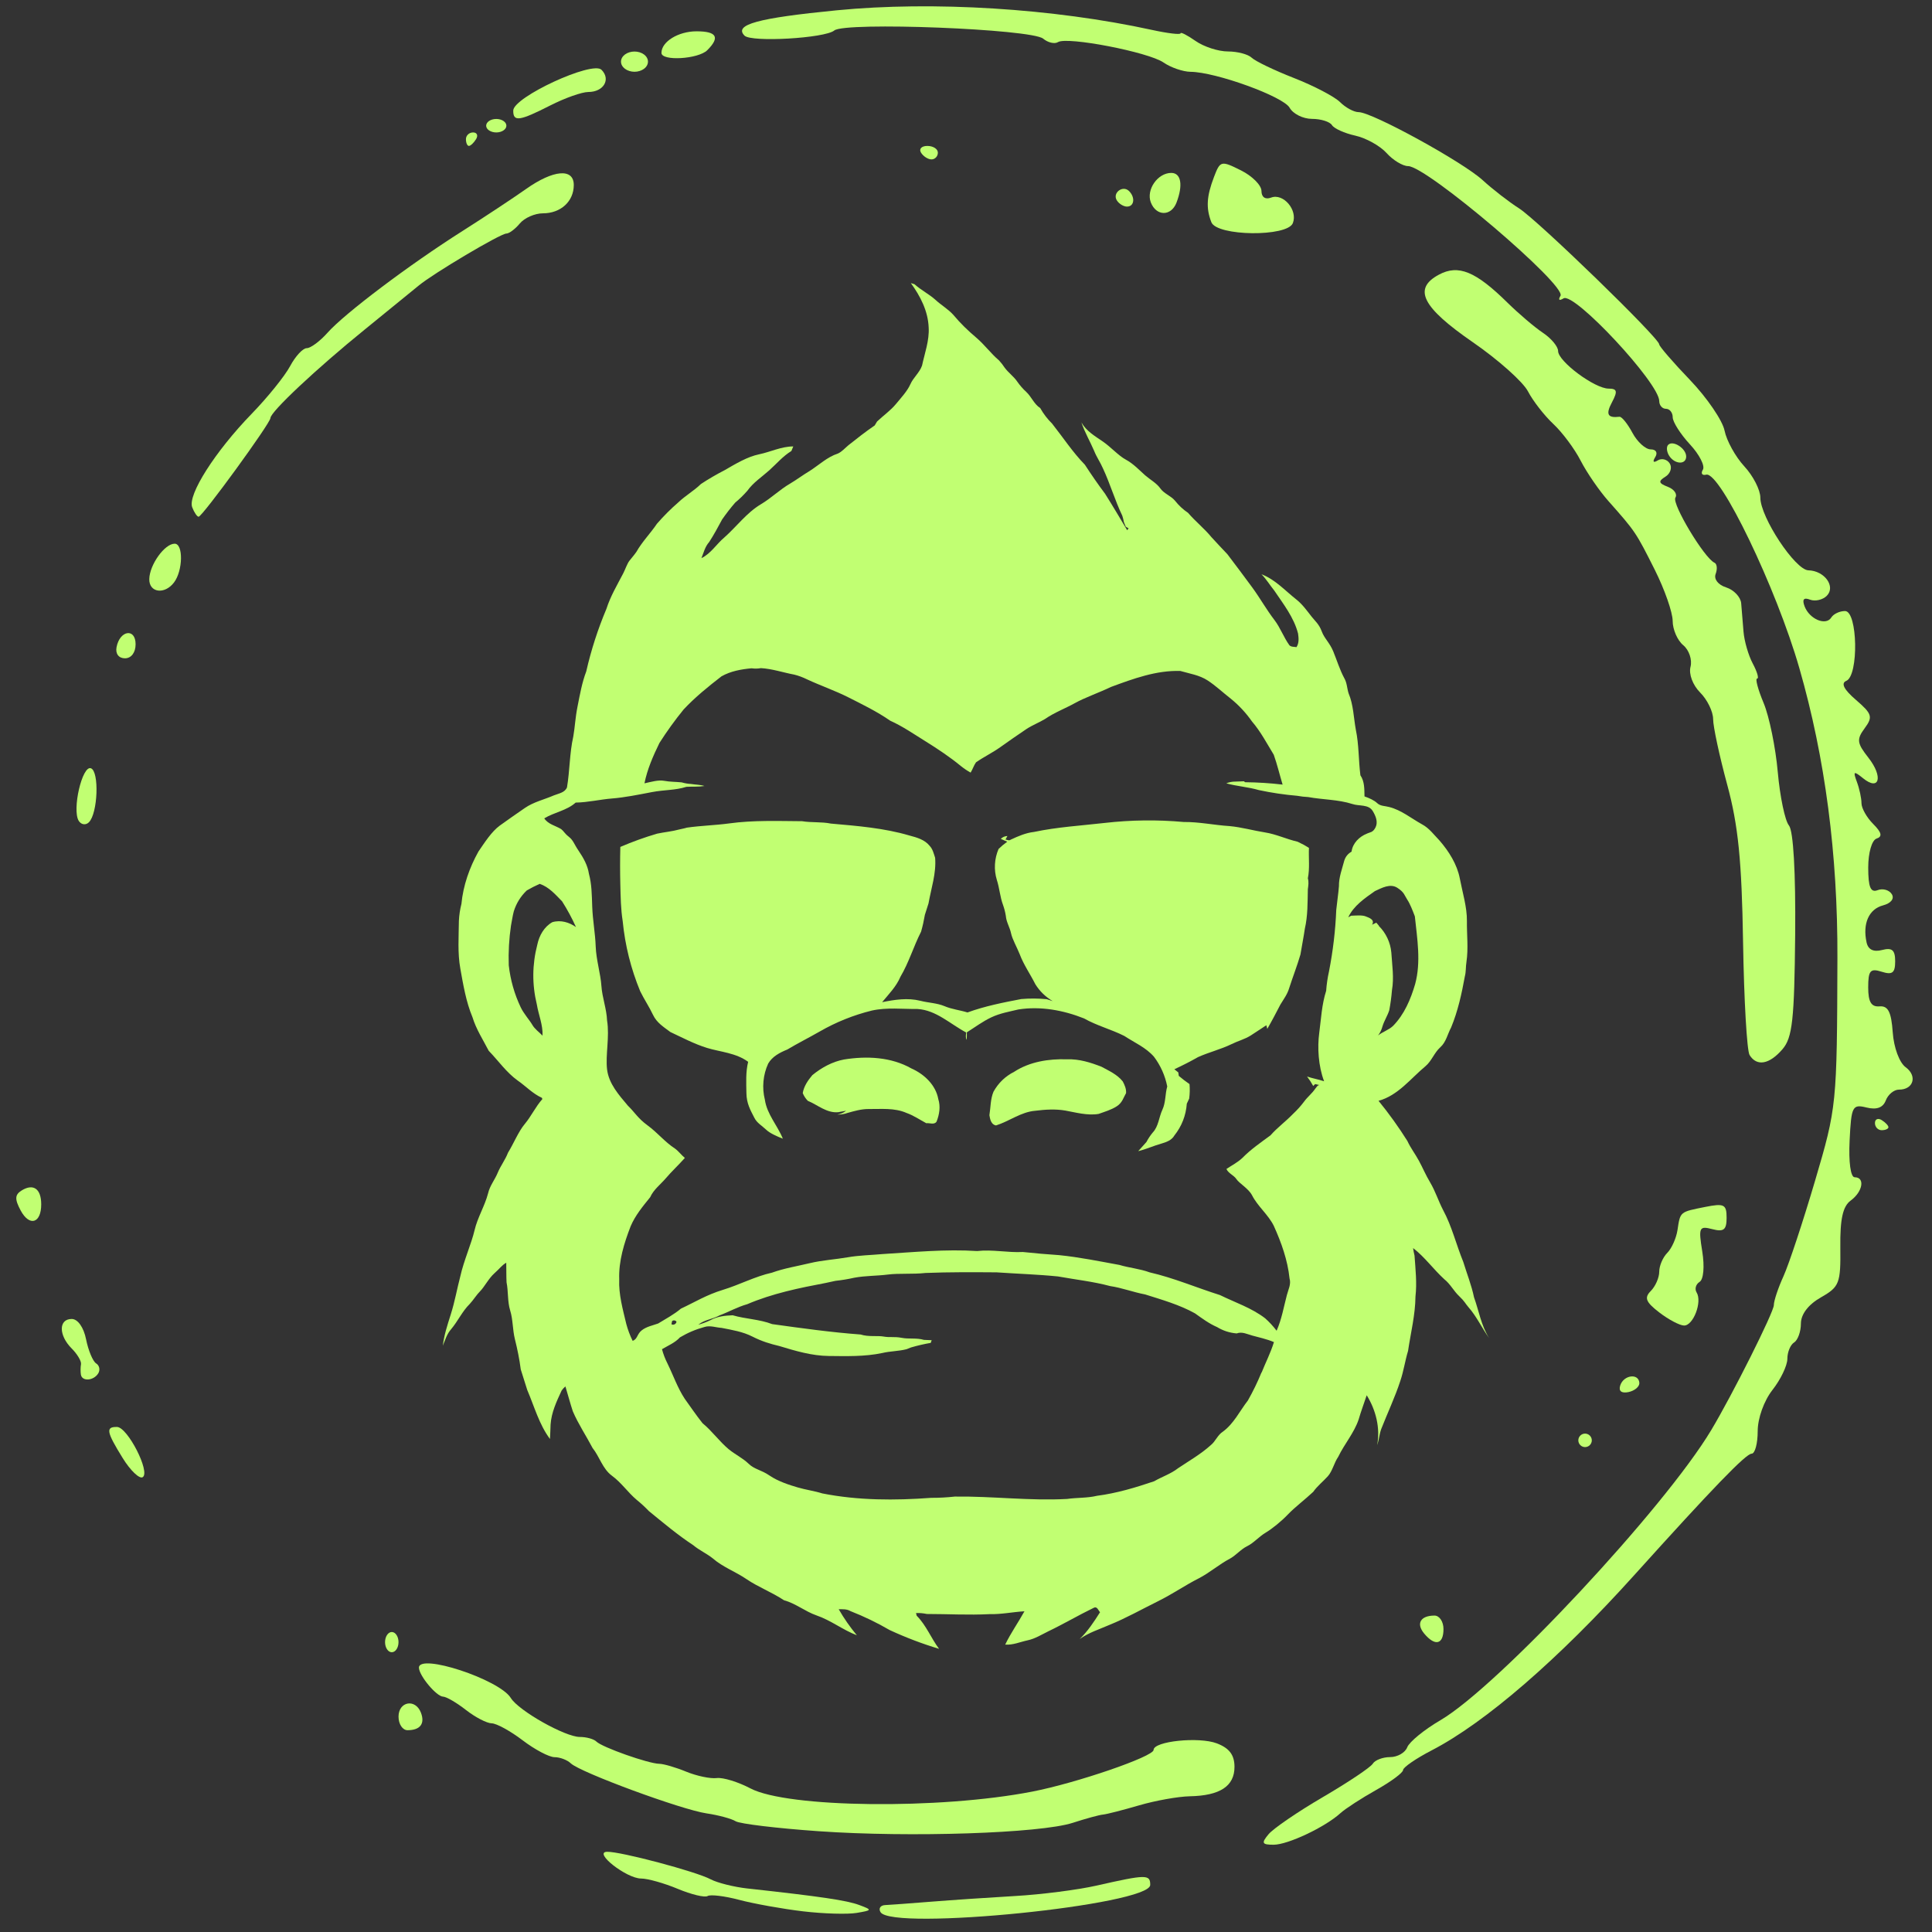
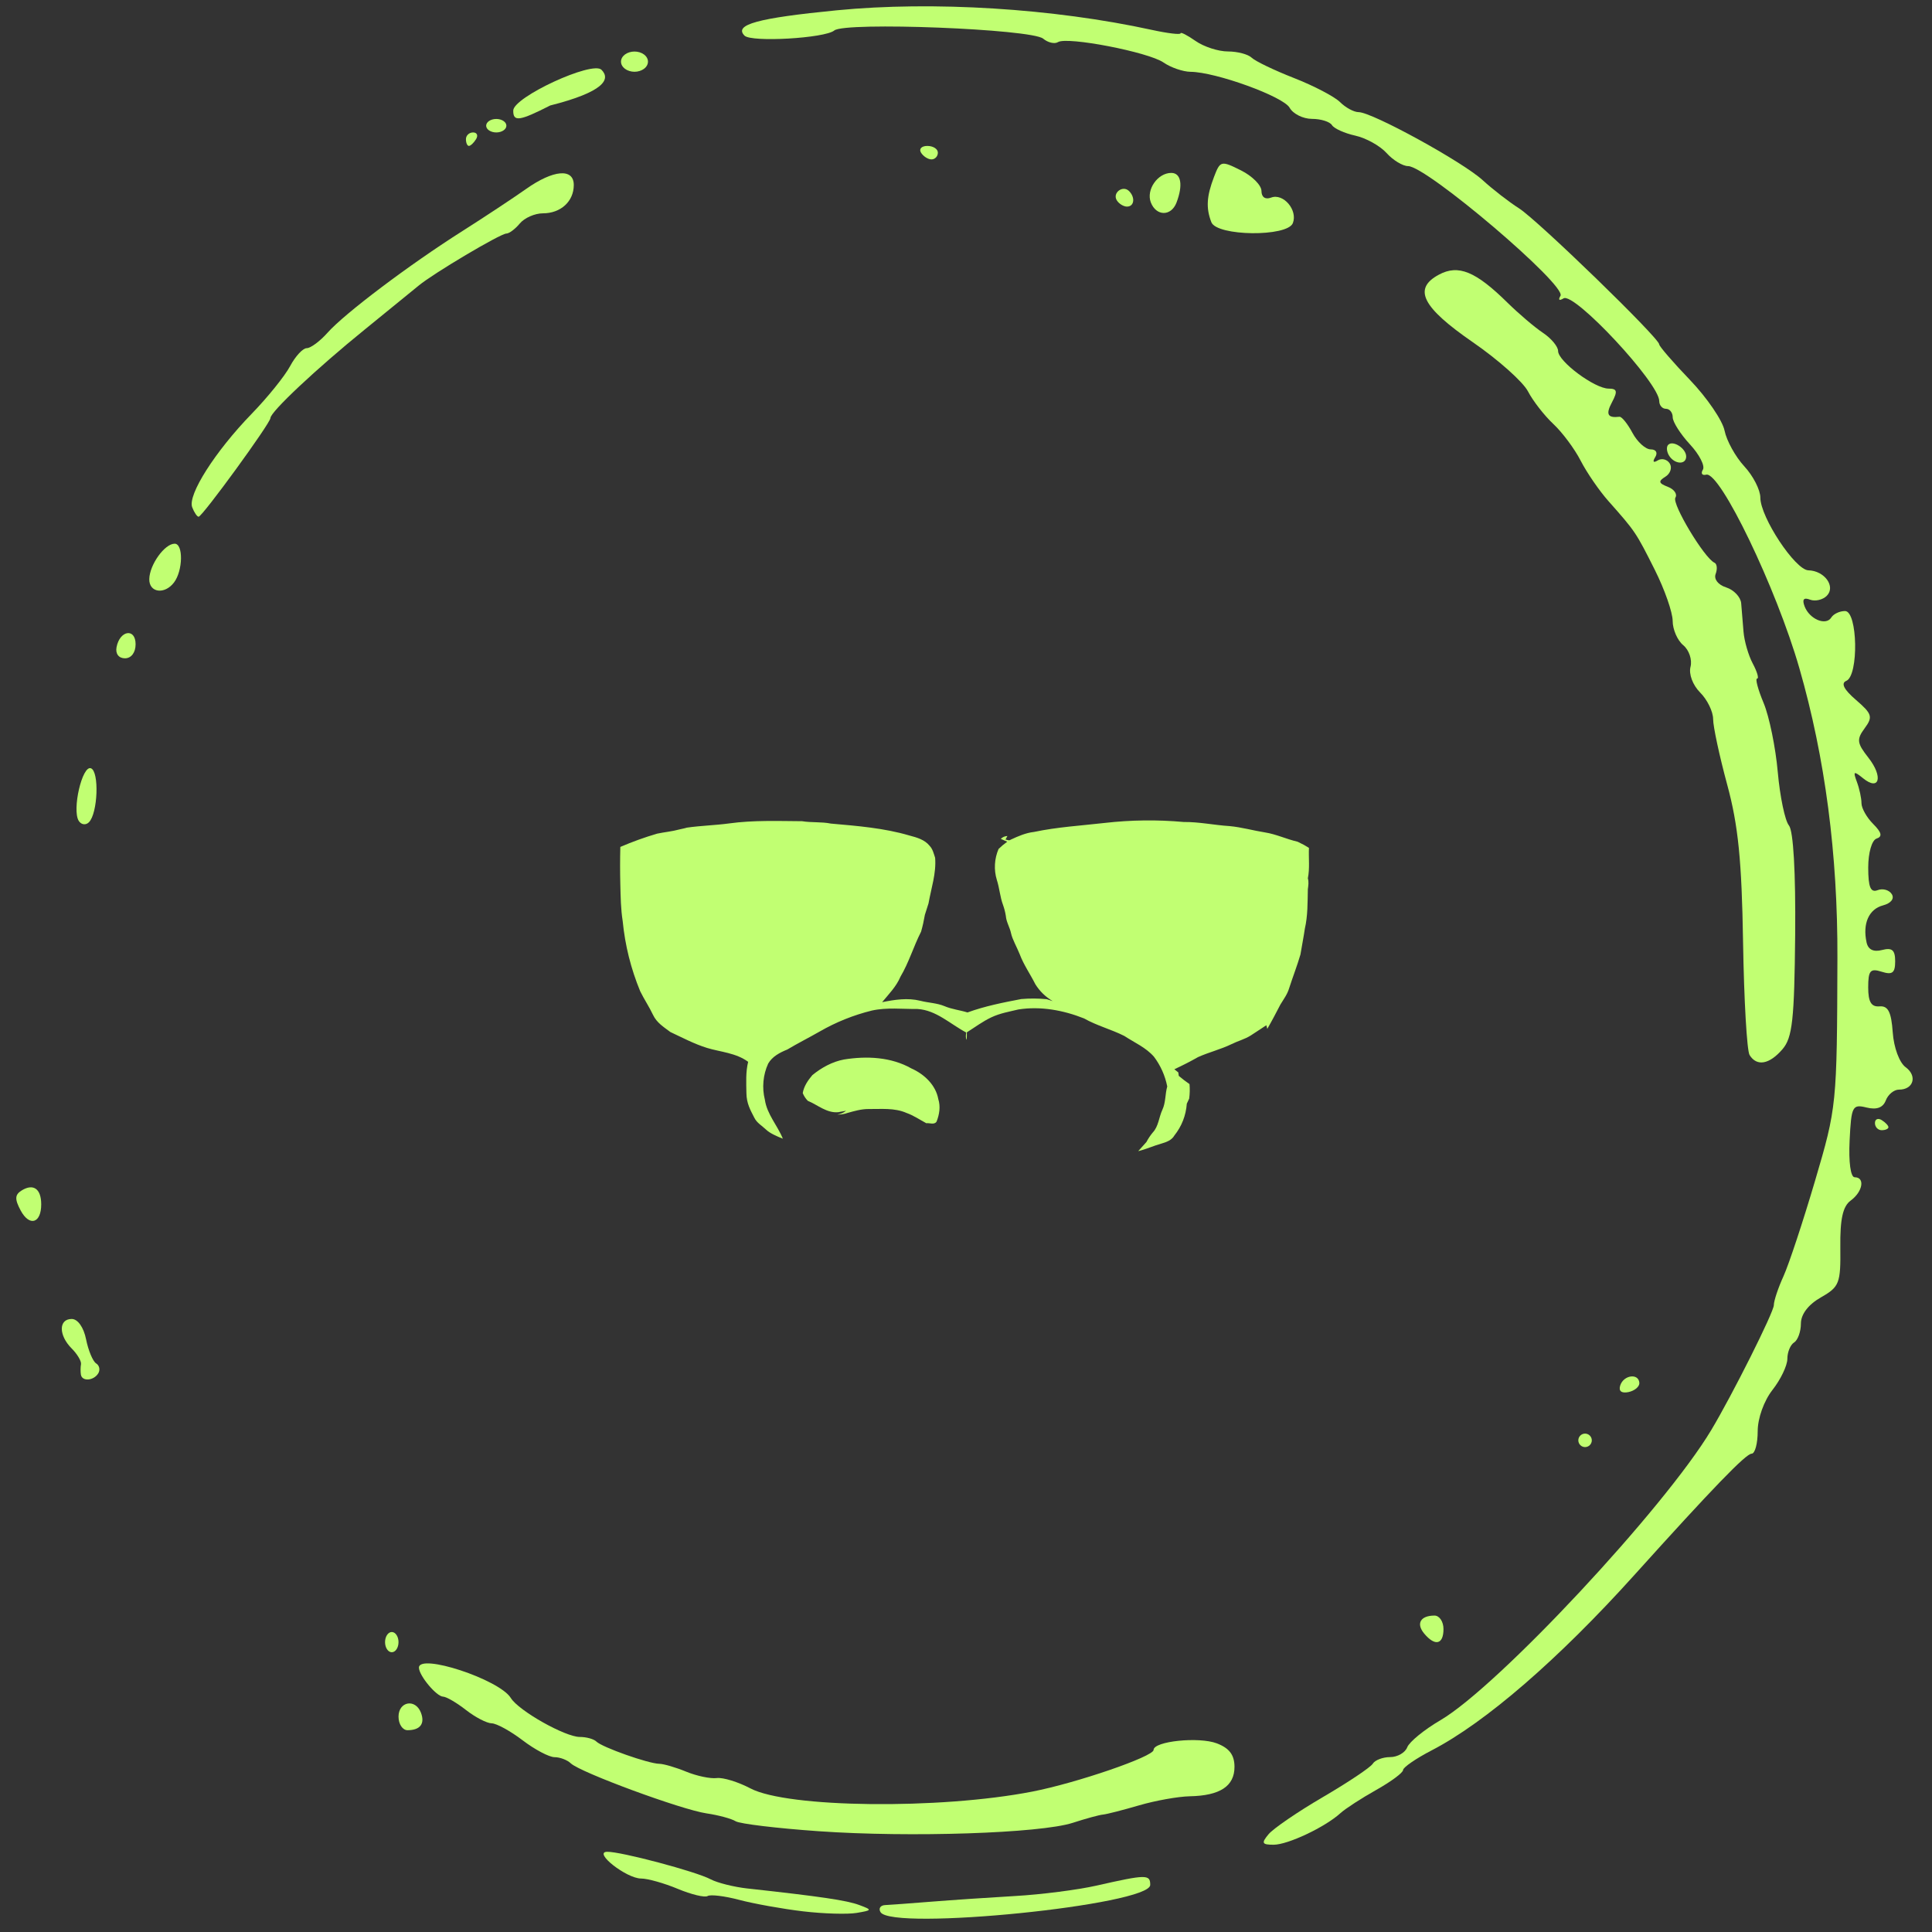
<svg xmlns="http://www.w3.org/2000/svg" width="500" zoomAndPan="magnify" viewBox="0 0 375 375" height="500" preserveAspectRatio="xMidYMid meet" version="1.0">
  <rect x="0" y="0" width="375" height="375" fill="#333333" stroke="none" />
  <defs>
    <clipPath id="67d7868e37">
      <path d="M 85.949 54.75 L 289.199 54.75 L 289.199 320.25 L 85.949 320.25 Z M 85.949 54.75 " clip-rule="nonzero" />
    </clipPath>
  </defs>
  <g clip-path="url(#67d7868e37)">
-     <path fill="#c1ff72" d="M 286.105 251.801 C 285.613 249.441 284.727 247.238 284.023 244.941 C 282.645 241.57 281.816 238.02 280.07 234.801 C 279.184 233.086 278.602 231.219 277.621 229.562 C 276.641 227.91 276.18 226.715 275.414 225.309 C 274.648 223.898 273.793 222.824 273.18 221.477 C 271.473 218.758 269.605 216.156 267.574 213.668 C 271.371 212.625 273.793 209.348 276.703 206.93 C 277.898 205.918 278.387 204.328 279.551 203.285 C 280.715 202.242 280.961 200.711 281.664 199.426 C 282.98 196.242 283.715 192.871 284.328 189.504 C 284.574 188.582 284.48 187.633 284.637 186.715 C 285.031 184.082 284.695 181.418 284.727 178.75 C 284.758 176.086 283.871 173.238 283.348 170.512 C 282.828 167.785 281.234 165.246 279.398 163.133 C 278.324 162.027 277.406 160.742 276.027 160.008 C 273.914 158.844 271.984 157.219 269.625 156.637 C 268.859 156.422 267.941 156.484 267.328 155.902 C 266.719 155.32 265.738 154.891 264.848 154.586 C 264.816 153.176 264.879 151.707 264.051 150.48 C 263.684 147.57 263.777 144.539 263.164 141.629 C 262.734 139.27 262.703 136.789 261.754 134.555 C 261.449 133.574 261.449 132.531 260.93 131.645 C 260.039 129.992 259.488 128.152 258.785 126.438 C 258.078 124.723 257.07 123.957 256.547 122.547 C 256.027 121.141 255.293 120.59 254.59 119.699 C 253.883 118.812 252.812 117.281 251.617 116.359 C 249.441 114.645 247.512 112.473 244.848 111.461 C 245.797 112.41 246.473 113.574 247.328 114.617 C 249.105 117.25 251.156 119.852 251.953 122.977 C 252.078 123.867 252.168 124.816 251.648 125.609 C 251.188 125.52 250.637 125.609 250.27 125.242 C 249.168 123.711 248.523 121.875 247.391 120.375 C 245.828 118.352 244.574 116.086 243.07 114.035 C 241.57 111.98 239.855 109.715 238.234 107.57 C 237.191 106.5 236.18 105.367 235.141 104.262 C 233.762 102.578 232.016 101.199 230.605 99.547 C 229.648 98.902 228.812 98.125 228.094 97.219 C 227.297 96.238 225.949 95.84 225.215 94.797 C 224.48 93.758 223.254 93.113 222.273 92.258 C 221.297 91.398 219.977 89.988 218.539 89.223 C 217.098 88.457 215.629 86.773 214.066 85.703 C 212.504 84.629 210.852 83.68 209.902 81.996 C 210.543 83.926 211.586 85.672 212.383 87.539 C 212.84 88.703 213.578 89.746 214.066 90.879 C 215.477 93.879 216.395 97.098 217.836 100.098 C 217.965 100.5 218.066 100.906 218.141 101.324 L 218.508 102.242 L 219.059 102.547 L 218.785 102.914 C 217.375 100.559 215.965 98.168 214.496 95.84 C 213.117 94.004 211.832 92.133 210.574 90.203 C 208.188 87.754 206.316 84.875 204.203 82.211 C 203.297 81.32 202.531 80.32 201.906 79.207 C 200.711 78.441 200.223 77.035 199.211 76.086 C 198.555 75.484 197.973 74.824 197.465 74.094 C 196.762 73.051 195.719 72.348 194.984 71.336 C 194.664 70.852 194.309 70.391 193.914 69.961 C 192.32 68.613 191.094 66.895 189.504 65.547 C 187.91 64.199 186.41 62.762 185.062 61.137 C 184.051 60.004 182.703 59.238 181.57 58.199 C 180.438 57.156 178.754 56.297 177.496 55.164 L 176.793 54.949 C 178.629 57.461 180.129 60.371 180.254 63.559 C 180.406 66.102 179.488 68.52 178.965 70.969 C 178.477 72.348 177.281 73.266 176.699 74.586 C 176.117 75.902 174.895 77.219 173.883 78.441 C 172.871 79.668 171.434 80.68 170.238 81.812 L 169.777 82.578 C 168.031 83.773 166.348 85.09 164.695 86.406 C 164.02 86.957 163.438 87.664 162.641 88.031 C 160.559 88.703 158.965 90.266 157.129 91.43 C 155.844 92.195 154.68 93.082 153.391 93.848 C 151.371 95.012 149.688 96.699 147.664 97.891 C 144.906 99.547 142.977 102.211 140.59 104.324 C 139.059 105.609 137.984 107.449 136.148 108.336 C 136.578 107.266 136.852 106.102 137.648 105.211 C 138.566 103.805 139.363 102.305 140.16 100.832 C 140.949 99.695 141.797 98.602 142.703 97.555 C 143.551 96.855 144.336 96.09 145.062 95.258 C 146.195 93.664 147.848 92.594 149.289 91.309 C 150.727 90.02 151.953 88.551 153.605 87.539 L 153.973 86.652 C 151.645 86.652 149.562 87.723 147.328 88.184 C 145.09 88.641 142.793 90.02 140.68 91.246 C 139.09 92.062 137.551 92.961 136.055 93.941 C 134.707 95.258 133.023 96.207 131.645 97.523 C 130.168 98.805 128.793 100.184 127.512 101.66 C 126.254 103.527 124.633 105.152 123.527 107.113 C 123.102 107.723 122.641 108.246 122.18 108.828 C 121.723 109.41 121.387 110.48 120.957 111.309 C 119.793 113.543 118.477 115.75 117.711 118.168 C 116.047 122.105 114.738 126.16 113.789 130.328 C 112.961 132.504 112.562 134.801 112.105 137.098 C 111.645 139.395 111.613 141.016 111.277 142.945 C 110.543 146.195 110.605 149.562 110.051 152.84 C 109.625 153.852 108.461 154.004 107.539 154.371 C 105.641 155.199 103.559 155.656 101.844 156.852 C 100.129 158.047 98.598 159.09 97.004 160.25 C 95.41 161.414 94.094 163.5 92.871 165.273 C 91.125 168.398 89.898 171.891 89.562 175.445 C 89.285 176.531 89.121 177.633 89.07 178.75 C 89.043 181.844 88.797 184.938 89.348 188 C 89.898 191.062 90.449 194.434 91.707 197.434 C 92.41 199.762 93.758 201.816 94.859 203.957 C 96.73 205.887 98.289 208.156 100.465 209.719 C 102.059 210.82 103.406 212.289 105.184 213.086 L 105.273 213.332 C 103.957 214.801 103.129 216.641 101.875 218.141 C 100.617 219.641 99.73 221.906 98.598 223.746 C 98.078 225.125 97.156 226.285 96.605 227.633 C 96.055 228.98 95.074 230.145 94.738 231.617 C 94.094 234.098 92.688 236.301 92.105 238.812 C 91.523 241.324 90.02 244.695 89.348 247.727 C 88.703 250.176 88.277 252.656 87.508 255.078 C 86.742 257.496 86.223 259.09 85.949 261.203 C 86.406 260.102 86.742 258.906 87.57 257.988 C 88.887 256.426 89.715 254.527 91.184 253.086 C 91.922 252.289 92.473 251.34 93.238 250.574 C 94.004 249.809 94.859 248.125 95.965 247.145 C 97.066 246.164 97.371 245.613 98.262 245.094 C 98.289 246.379 98.262 247.637 98.32 248.891 C 98.688 250.699 98.477 252.598 99.027 254.375 C 99.578 256.148 99.484 258.109 99.945 259.949 C 100.406 261.785 100.832 263.836 101.078 265.797 C 101.477 267.113 101.906 268.461 102.332 269.781 C 103.711 272.996 104.633 276.457 106.746 279.305 C 106.805 278.387 106.836 277.438 106.867 276.52 C 107.02 274.16 108.031 272.016 109.012 269.902 C 109.219 269.602 109.465 269.336 109.746 269.105 C 110.234 270.73 110.664 272.352 111.188 273.945 C 112.258 276.426 113.758 278.66 115.016 281.051 C 116.391 282.766 116.945 285.094 118.781 286.441 C 120.621 287.789 121.875 289.688 123.59 291.129 C 124.422 291.801 125.207 292.527 125.949 293.301 C 128.766 295.598 131.523 297.926 134.555 299.918 C 135.719 300.898 137.129 301.512 138.324 302.461 C 140.281 304.176 142.793 305.062 144.938 306.535 C 147.082 308.004 149.871 309.074 152.168 310.605 C 154.434 311.219 156.27 312.781 158.477 313.547 C 161.262 314.496 163.59 316.367 166.316 317.406 C 164.996 315.824 163.824 314.141 162.793 312.352 C 163.559 312.352 164.387 312.293 165.09 312.723 C 167.719 313.754 170.25 314.977 172.688 316.395 C 175.797 317.836 178.992 319.051 182.273 320.039 C 180.711 317.957 179.793 315.477 177.926 313.609 L 177.801 313.09 C 178.504 313.062 179.199 313.125 179.887 313.273 C 183.957 313.273 188.031 313.516 192.105 313.301 C 194.371 313.363 196.609 312.875 198.844 312.75 C 197.648 314.926 196.18 316.977 195.109 319.215 C 196.609 319.336 198.016 318.691 199.457 318.387 C 200.898 318.082 202.152 317.285 203.469 316.641 C 206.473 315.203 209.32 313.516 212.289 312.078 C 212.934 311.711 213.18 312.566 213.516 312.934 C 212.352 314.773 211.125 316.641 209.562 318.141 C 211.309 316.887 213.395 316.242 215.352 315.387 C 218.539 314.098 221.57 312.383 224.664 310.852 C 227.758 309.32 229.965 307.727 232.688 306.352 C 234.832 305.246 236.641 303.625 238.754 302.52 C 239.949 301.848 240.836 300.715 242.094 300.102 C 243.348 299.488 244.359 298.266 245.645 297.5 C 246.93 296.734 248.707 295.293 250.023 293.914 C 251.34 292.535 253.301 291.066 254.895 289.566 C 255.691 288.434 256.793 287.574 257.711 286.562 C 258.633 285.555 258.938 283.93 259.766 282.734 C 260.961 280.254 262.828 278.141 263.715 275.508 C 264.176 273.914 264.758 272.383 265.277 270.82 C 267.055 273.668 267.941 277.191 267.301 280.5 C 267.668 279.488 267.727 278.387 268.094 277.375 C 269.32 274.25 270.762 271.219 271.801 268.035 C 272.445 266.137 272.719 264.145 273.301 262.215 C 273.824 258.691 274.711 255.199 274.742 251.648 C 275.047 249.012 274.742 246.348 274.559 243.715 C 274.438 243.227 274.344 242.734 274.281 242.246 C 276.551 243.992 278.234 246.379 280.348 248.309 C 281.512 249.227 282.152 250.574 283.227 251.586 C 284.297 252.598 284.422 253.027 285.031 253.73 C 286.625 255.539 287.637 257.773 289.047 259.734 C 287.484 257.281 287.055 254.434 286.105 251.801 Z M 107.203 178.996 C 105.609 179.887 104.66 181.602 104.293 183.348 C 103.289 187.219 103.258 191.098 104.203 194.984 C 104.539 197.008 105.398 198.938 105.305 201.02 C 104.633 200.312 103.805 199.762 103.312 198.906 C 102.824 198.047 101.66 196.762 101.078 195.535 C 99.844 192.941 99.07 190.215 98.75 187.359 C 98.664 184.781 98.805 182.219 99.18 179.672 C 99.363 178.75 99.484 177.801 99.73 176.883 C 100.219 175.32 101.059 173.973 102.242 172.84 C 103.055 172.363 103.891 171.938 104.754 171.555 C 106.562 172.168 107.816 173.637 109.102 174.953 C 110.121 176.555 111.02 178.219 111.797 179.945 C 110.512 179.027 108.828 178.508 107.203 178.996 Z M 244.848 266.41 C 244.086 268.273 243.207 270.082 242.215 271.832 C 240.621 273.883 239.488 276.336 237.344 277.895 C 236.332 278.539 235.934 279.766 235.016 280.5 C 233.086 282.246 230.82 283.531 228.676 284.973 C 227.27 286.074 225.551 286.625 224.02 287.512 C 220.406 288.738 216.73 289.84 212.934 290.332 C 211.035 290.789 209.043 290.668 207.113 290.945 C 199.855 291.344 192.625 290.391 185.336 290.484 C 183.809 290.652 182.277 290.734 180.742 290.73 C 173.699 291.25 166.562 291.25 159.609 289.871 C 158.047 289.383 156.395 289.168 154.832 288.707 C 153.27 288.25 151.035 287.543 149.379 286.41 C 147.727 285.277 146.438 285.215 145.305 284.113 C 144.172 283.012 142.672 282.305 141.445 281.297 C 139.609 279.766 138.23 277.773 136.363 276.242 C 135.137 274.711 134.035 273.059 132.902 271.496 C 131.492 269.352 130.664 266.902 129.531 264.602 C 129.09 263.73 128.742 262.824 128.492 261.879 C 129.684 261.172 131.031 260.621 131.98 259.582 C 133.484 258.688 135.074 258.016 136.762 257.559 C 137.863 257.223 138.965 257.68 140.066 257.742 C 142.09 258.141 144.172 258.477 146.039 259.426 C 147.91 260.375 149.473 260.836 151.277 261.266 C 154.402 262.215 157.586 263.164 160.863 263.195 C 164.141 263.227 167.848 263.348 171.277 262.613 C 172.809 262.246 174.434 262.277 175.965 261.879 L 176.824 261.539 C 178.082 261.172 179.359 260.875 180.652 260.652 L 180.836 260.133 L 179.336 260.07 C 177.926 259.641 176.426 259.949 175.016 259.672 C 173.605 259.395 172.656 259.641 171.523 259.426 C 170.391 259.211 168.523 259.52 167.051 259.027 C 161.293 258.602 155.598 257.805 149.871 257.008 C 147.418 256.059 144.723 256.027 142.211 255.293 C 140.742 255.352 139.211 255.508 137.895 256.242 C 137.133 256.609 136.348 256.902 135.535 257.129 C 136.73 256.148 138.324 256.059 139.641 255.324 C 141.445 254.648 143.16 253.668 145.031 253.148 C 149.898 251.066 155.137 249.992 160.312 249.012 L 162.152 248.613 C 163.387 248.48 164.613 248.277 165.828 248.004 C 167.973 247.605 170.176 247.664 172.32 247.391 C 174.465 247.113 177.219 247.359 179.641 247.082 C 184.234 246.898 188.828 246.93 193.422 246.961 C 197.406 247.238 201.387 247.359 205.367 247.758 C 208.738 248.371 212.168 248.738 215.477 249.625 C 217.773 249.961 219.977 250.82 222.273 251.25 C 225.551 252.289 228.922 253.238 231.953 254.926 C 233.332 255.906 234.68 256.914 236.242 257.59 C 237.41 258.297 238.676 258.707 240.039 258.816 C 241.082 258.418 242.094 258.969 243.102 259.242 C 244.113 259.52 245.922 259.918 247.27 260.5 C 246.656 262.52 245.676 264.418 244.879 266.41 Z M 130.328 257.039 L 130.449 256.426 C 130.582 256.312 130.734 256.27 130.906 256.297 C 131.078 256.32 131.211 256.402 131.309 256.547 C 131.293 256.656 131.25 256.754 131.188 256.84 C 131.121 256.93 131.043 256.996 130.945 257.043 C 130.848 257.094 130.746 257.117 130.637 257.117 C 130.527 257.113 130.426 257.09 130.328 257.039 Z M 259.887 172.012 C 259.766 173.543 259.52 175.078 259.367 176.609 C 259.203 180.625 258.73 184.605 257.957 188.551 C 257.68 189.793 257.496 191.051 257.406 192.32 C 256.547 194.984 256.426 197.773 256.059 200.527 C 255.691 203.285 255.875 206.898 257.008 209.871 C 255.906 209.504 254.773 209.32 253.699 208.953 C 254.145 209.535 254.543 210.148 254.895 210.789 L 255.262 210.422 L 256.121 210.605 C 255.723 210.605 255.539 211.035 255.293 211.309 C 254.68 212.23 253.793 212.902 253.148 213.789 C 252.504 214.652 251.789 215.445 251.004 216.18 C 249.598 217.648 247.941 218.844 246.594 220.375 C 244.727 221.754 242.797 223.07 241.172 224.727 C 240.254 225.613 239.09 226.195 238.051 226.898 C 238.418 227.758 239.488 228.094 240.008 228.891 C 240.531 229.688 242.305 230.668 243.012 231.984 C 244.113 234.16 246.137 235.719 247.238 237.926 C 248.707 241.172 249.934 244.602 250.301 248.156 C 250.637 249.258 250.055 250.301 249.781 251.371 C 249.168 253.699 248.77 256.09 247.789 258.293 C 247.121 257.414 246.379 256.605 245.555 255.875 C 242.918 253.852 239.734 252.812 236.793 251.371 C 232.23 249.934 227.82 248.035 223.133 246.961 C 221.234 246.258 219.211 246.105 217.281 245.523 C 213.395 244.816 209.535 244.02 205.582 243.621 C 203.223 243.469 200.867 243.254 198.539 243.012 C 195.566 243.164 192.625 242.488 189.656 242.828 C 183.531 242.43 177.434 243.039 171.34 243.41 C 169.043 243.621 166.746 243.652 164.48 244.051 C 162.211 244.449 159.578 244.602 157.16 245.184 C 154.738 245.766 152.227 246.164 149.84 247.023 C 146.531 247.758 143.527 249.383 140.312 250.359 C 137.098 251.34 134.863 252.75 132.168 254.004 C 130.82 255.141 129.258 255.965 127.754 256.887 C 126.652 257.281 125.457 257.496 124.539 258.234 C 123.621 258.969 123.742 259.949 122.793 260.254 C 122.281 259.211 121.871 258.129 121.57 257.008 C 120.895 254.16 120.066 251.281 120.191 248.309 C 120.066 244.758 121.141 241.297 122.395 238.047 C 123.285 235.934 124.754 234.16 126.195 232.383 C 126.867 230.883 128.215 229.902 129.258 228.676 C 130.297 227.449 131.738 226.102 132.934 224.754 C 132.258 224.203 131.738 223.469 131.031 222.949 C 129.074 221.691 127.602 219.824 125.703 218.445 C 123.805 217.066 123.191 215.875 121.875 214.617 C 120.129 212.535 118.168 210.359 117.832 207.574 C 117.496 204.785 118.352 201.234 117.832 198.078 C 117.738 195.781 116.883 193.637 116.73 191.34 C 116.578 189.043 115.719 186.285 115.625 183.715 C 115.535 181.141 115.043 178.598 114.953 176.027 C 114.859 173.453 114.859 171.676 114.309 169.594 C 114.066 167.969 113.238 166.5 112.32 165.152 C 111.398 163.805 111.309 163.133 110.418 162.426 C 109.531 161.723 109.469 161.355 108.918 160.926 C 107.816 160.25 106.406 160.008 105.641 158.844 C 107.602 157.648 109.992 157.344 111.738 155.781 C 114.125 155.75 116.453 155.168 118.812 154.984 C 121.172 154.801 123.926 154.25 126.469 153.758 C 129.012 153.27 131.031 153.422 133.238 152.719 C 134.402 152.656 135.566 152.746 136.73 152.562 C 135.902 152.289 135.016 152.32 134.125 152.168 C 133.512 152.137 132.91 152.035 132.32 151.859 C 131.188 151.738 130.055 151.77 128.918 151.555 C 127.785 151.34 126.348 151.77 125.09 152.043 C 125.641 149.285 126.777 146.715 128 144.203 C 129.441 141.949 131 139.785 132.688 137.711 C 134.922 135.32 137.465 133.27 140.039 131.277 C 141.812 130.266 143.867 129.898 145.887 129.715 C 146.492 129.805 147.094 129.793 147.695 129.684 C 149.898 129.809 152.012 130.543 154.156 130.941 C 155.016 131.156 155.844 131.465 156.637 131.859 C 159.273 133.086 162.059 134.035 164.664 135.352 C 167.266 136.668 170.238 138.109 172.781 139.883 C 175.23 140.988 177.434 142.52 179.703 143.926 C 181.969 145.336 184.418 146.961 186.562 148.734 C 187.141 149.195 187.754 149.605 188.398 149.961 C 188.797 149.316 189.012 148.582 189.441 147.969 C 190.973 146.898 192.656 146.102 194.188 145 C 195.719 143.895 197.559 142.641 199.273 141.477 C 200.406 140.742 201.691 140.25 202.855 139.547 C 204.664 138.293 206.746 137.527 208.676 136.453 C 210.605 135.383 213.363 134.434 215.66 133.328 C 219.977 131.738 224.449 130.082 229.105 130.234 C 230.914 130.758 232.812 131.031 234.402 132.074 C 235.996 133.113 237.375 134.434 238.875 135.598 C 240.461 136.883 241.84 138.363 243.012 140.039 C 244.695 141.996 245.891 144.293 247.238 146.5 C 247.91 148.398 248.371 150.359 248.953 152.289 C 246.531 152.004 244.102 151.852 241.664 151.828 L 241.449 151.645 L 239.793 151.707 C 239.18 151.699 238.59 151.812 238.02 152.043 C 240.102 152.625 242.277 152.746 244.359 153.359 C 246.816 153.883 249.297 154.25 251.801 154.465 C 252.5 154.594 253.203 154.676 253.914 154.707 C 256.762 155.23 259.703 155.168 262.492 156.055 C 263.809 156.516 265.676 156.055 266.473 157.465 C 267.023 158.383 267.512 159.547 266.992 160.59 C 266.473 161.629 265.922 161.508 265.309 161.812 C 263.84 162.395 262.551 163.652 262.336 165.305 C 261.645 165.695 261.176 166.266 260.93 167.02 C 260.5 168.676 259.855 170.297 259.887 172.012 Z M 267.484 200.988 C 267.887 200.453 268.172 199.859 268.34 199.211 C 268.676 198.109 269.32 197.16 269.656 196.086 C 269.902 194.801 270.074 193.504 270.18 192.199 C 270.605 189.777 270.207 187.297 270.055 184.879 C 269.965 183.906 269.715 182.977 269.297 182.09 C 268.883 181.207 268.328 180.422 267.637 179.73 L 267.637 179.672 L 267.145 179.09 L 266.32 179.488 C 266.902 178.508 265.77 178.141 265.062 177.863 C 264.359 177.586 263.164 177.711 262.246 177.742 L 261.695 178.047 C 262.734 175.812 264.91 174.34 266.871 172.961 C 268.188 172.352 269.84 171.43 271.219 172.32 C 272.598 173.207 272.598 173.789 273.148 174.617 C 273.699 175.445 274.191 176.73 274.621 177.863 C 275.078 182.211 275.844 186.715 274.68 191.004 C 273.824 193.941 272.566 196.914 270.395 199.121 C 269.535 199.945 268.371 200.254 267.484 200.988 Z M 267.484 200.988 " fill-opacity="1" fill-rule="nonzero" />
-   </g>
+     </g>
  <path fill="#c1ff72" d="M 254.066 164.57 L 253.086 163.988 L 251.863 163.375 C 249.719 162.887 247.695 161.906 245.523 161.57 C 243.348 161.23 240.988 160.559 238.66 160.344 C 235.691 160.16 232.75 159.516 229.75 159.547 C 224.637 159.086 219.531 159.148 214.434 159.73 C 209.84 160.254 205.215 160.527 200.711 161.477 C 199.09 161.66 197.621 162.305 196.18 162.977 C 195.875 163.223 195.508 163.008 195.168 162.949 L 195.535 162.273 C 195.035 162.289 194.605 162.473 194.25 162.824 L 195.508 163.375 C 194.906 163.801 194.348 164.27 193.82 164.785 C 193.414 165.734 193.18 166.727 193.121 167.758 C 193.062 168.789 193.184 169.801 193.484 170.789 C 194.004 172.379 194.098 174.066 194.68 175.629 C 194.93 176.324 195.113 177.039 195.23 177.77 C 195.32 178.965 195.996 179.977 196.242 181.141 C 196.484 182.305 197.375 183.836 197.926 185.215 C 198.691 187.266 199.977 189.074 200.957 191.035 C 201.812 192.402 202.934 193.496 204.328 194.312 L 203.164 193.941 C 201.52 193.785 199.875 193.773 198.23 193.914 C 194.711 194.586 191.156 195.289 187.789 196.516 C 186.316 196.059 184.754 195.902 183.316 195.289 C 181.875 194.68 180.16 194.648 178.629 194.25 C 176.18 193.637 173.637 194.035 171.219 194.523 C 172.504 192.965 173.973 191.492 174.77 189.594 C 176.426 186.809 177.312 183.715 178.781 180.836 C 179.09 179.754 179.332 178.664 179.52 177.559 C 179.762 176.82 179.977 176.086 180.223 175.352 C 180.742 172.41 181.754 169.5 181.508 166.5 C 181.234 165.672 181.051 164.816 180.438 164.172 C 179.488 162.977 177.957 162.551 176.547 162.18 C 171.586 160.711 166.379 160.312 161.262 159.855 C 159.426 159.484 157.527 159.699 155.688 159.395 C 150.973 159.363 146.227 159.18 141.539 159.824 C 138.812 160.191 136.055 160.254 133.301 160.648 C 132.84 160.805 132.352 160.863 131.891 160.988 C 130.449 161.387 128.98 161.508 127.543 161.812 C 125.109 162.527 122.73 163.387 120.406 164.387 C 120.344 166.805 120.344 169.258 120.406 171.707 C 120.465 174.156 120.496 176.426 120.863 178.781 C 121.324 183.492 122.457 188.035 124.266 192.41 C 125.031 193.973 126.012 195.414 126.746 196.977 C 127.48 198.539 128.859 199.363 130.113 200.312 C 132.473 201.418 134.77 202.641 137.25 203.406 C 139.73 204.172 142.887 204.355 145.215 206.102 C 144.723 208.094 144.848 210.145 144.879 212.168 C 144.906 214.188 145.645 215.445 146.41 216.945 C 146.898 217.957 147.91 218.508 148.676 219.242 C 149.441 219.977 150.789 220.559 151.953 221.02 C 150.91 218.445 148.859 216.273 148.461 213.453 C 148.168 212.281 148.078 211.094 148.188 209.891 C 148.297 208.691 148.602 207.539 149.105 206.441 C 149.898 205.062 151.371 204.297 152.809 203.715 C 154.863 202.488 157.008 201.418 159.09 200.223 C 162.277 198.387 165.656 197.031 169.227 196.148 C 172.137 195.504 175.137 195.871 178.078 195.844 C 181.723 196.059 184.449 198.781 187.543 200.406 C 187.48 200.895 187.391 201.418 187.633 201.844 C 187.664 201.355 187.664 200.867 187.664 200.375 C 189.227 199.395 190.727 198.262 192.414 197.465 C 194.098 196.668 195.902 196.363 197.68 195.934 C 202 195.262 206.41 196.086 210.422 197.68 C 212.902 199.09 215.691 199.793 218.23 201.078 C 220.191 202.367 222.43 203.316 223.992 205.121 C 225.281 206.848 226.141 208.766 226.562 210.883 C 226.133 212.352 226.289 213.973 225.613 215.414 C 224.941 216.852 224.879 218.629 223.746 219.824 C 223.273 220.395 222.863 221.008 222.52 221.664 L 220.926 223.438 C 222.457 223.07 223.898 222.398 225.43 221.969 C 226.379 221.691 227.422 221.324 227.941 220.406 C 229.379 218.59 230.188 216.527 230.359 214.219 L 230.82 213.238 C 230.945 212.301 230.965 211.363 230.883 210.422 C 230.16 209.926 229.465 209.395 228.801 208.828 L 228.707 208.156 L 227.941 207.543 C 229.504 206.809 231.035 206.043 232.535 205.184 C 234.648 204.234 236.945 203.684 239.027 202.672 C 240.254 202.059 241.602 201.723 242.766 200.988 C 243.93 200.254 244.789 199.641 245.797 198.996 L 245.98 199.703 C 246.871 198.172 247.695 196.578 248.523 194.984 C 249.137 193.973 249.871 192.992 250.207 191.859 C 250.914 189.656 251.77 187.48 252.414 185.277 C 252.688 183.59 253.027 181.938 253.27 180.254 C 253.852 177.742 253.793 175.137 253.852 172.594 C 253.945 171.891 254.066 171.188 253.852 170.48 C 254.25 168.551 253.977 166.562 254.066 164.57 Z M 254.066 164.57 " fill-opacity="1" fill-rule="nonzero" />
  <path fill="#c1ff72" d="M 176.914 207.391 C 172.965 205.152 168.246 204.938 163.836 205.645 C 161.539 206.07 159.457 207.234 157.68 208.676 C 156.82 209.688 156.027 210.852 155.812 212.168 C 156.039 212.734 156.367 213.234 156.793 213.668 C 158.723 214.465 160.469 216.086 162.703 215.875 L 164.234 215.598 C 163.723 215.984 163.152 216.23 162.52 216.332 C 163.191 216.355 163.844 216.254 164.48 216.027 C 165.797 215.66 167.145 215.262 168.523 215.262 C 171.004 215.293 173.605 214.984 175.965 216.027 C 177.344 216.516 178.539 217.344 179.793 218.016 C 180.438 217.926 181.324 218.387 181.785 217.711 C 182.336 216.332 182.582 214.77 182.121 213.332 C 181.633 210.605 179.395 208.492 176.914 207.391 Z M 176.914 207.391 " fill-opacity="1" fill-rule="nonzero" />
-   <path fill="#c1ff72" d="M 213.793 207.051 C 211.68 206.227 209.441 205.52 207.113 205.613 C 203.594 205.492 199.855 206.07 196.855 208.031 C 195.121 208.91 193.785 210.195 192.84 211.891 C 192.23 213.332 192.289 214.953 192.043 216.457 C 192.168 217.25 192.383 218.293 193.332 218.445 C 195.934 217.621 198.203 215.812 200.957 215.598 C 202.887 215.352 204.91 215.23 206.809 215.566 C 208.707 215.902 211.066 216.578 213.238 216.211 C 214.434 215.781 215.723 215.414 216.793 214.711 C 217.863 214.004 218.047 213.055 218.57 212.168 C 218.629 211.34 218.293 210.605 217.926 209.902 C 216.855 208.555 215.262 207.848 213.793 207.051 Z M 213.793 207.051 " fill-opacity="1" fill-rule="nonzero" />
  <path fill="#c1ff72" d="M 145.137 366.562 C 142.469 366.273 139.238 365.457 137.941 364.773 C 135.105 363.258 120.477 359.371 117.832 359.43 C 115.062 359.496 121.594 364.621 124.445 364.621 C 125.715 364.621 128.914 365.523 131.555 366.625 C 134.195 367.727 136.801 368.355 137.352 368.016 C 137.895 367.68 140.672 368.016 143.508 368.77 C 146.348 369.52 151.91 370.52 155.867 370.988 C 159.824 371.457 164.504 371.594 166.27 371.297 C 169.312 370.785 169.34 370.711 166.777 369.762 C 164.336 368.855 159.379 368.125 145.137 366.559 Z M 145.137 366.562 " fill-opacity="1" fill-rule="nonzero" />
  <path fill="#c1ff72" d="M 218.754 40.098 C 220.16 40.098 220.391 38.328 219.148 37.086 C 217.938 35.875 215.875 37.438 216.77 38.883 C 217.184 39.551 218.078 40.102 218.754 40.102 Z M 218.754 40.098 " fill-opacity="1" fill-rule="nonzero" />
  <path fill="#c1ff72" d="M 236.18 338.383 C 232.695 337.059 223.91 337.969 223.91 339.66 C 223.91 340.945 209 346.07 200.355 347.75 C 182.375 351.25 152.84 350.914 145.656 347.125 C 143.277 345.871 140.332 344.965 139.113 345.121 C 137.891 345.277 135.234 344.715 133.207 343.887 C 131.18 343.051 128.824 342.363 127.973 342.352 C 125.863 342.324 116.871 339.148 115.758 338.035 C 115.27 337.543 113.82 337.141 112.539 337.141 C 109.691 337.141 100.656 332.043 99.148 329.578 C 96.926 325.965 81.191 320.801 81.316 323.727 C 81.383 325.297 84.727 329.289 86 329.316 C 86.641 329.332 88.641 330.496 90.441 331.906 C 92.238 333.312 94.484 334.48 95.434 334.496 C 96.383 334.512 99.086 335.996 101.449 337.797 C 103.809 339.594 106.594 341.066 107.641 341.066 C 108.688 341.066 110.105 341.605 110.789 342.262 C 112.613 344.016 132.281 351.266 137.137 351.977 C 139.434 352.316 141.977 352.996 142.789 353.504 C 143.598 354.004 150.852 354.875 158.898 355.438 C 176.629 356.684 201.945 355.84 208.211 353.812 C 210.727 352.996 213.379 352.266 214.098 352.207 C 214.816 352.141 217.98 351.328 221.121 350.41 C 224.266 349.492 228.684 348.703 230.934 348.656 C 236.809 348.543 239.613 346.691 239.613 342.953 C 239.613 340.637 238.617 339.312 236.18 338.383 Z M 236.18 338.383 " fill-opacity="1" fill-rule="nonzero" />
  <path fill="#c1ff72" d="M 212.789 366.004 C 209.191 366.816 202.125 367.723 197.086 368.012 C 192.047 368.305 184.688 368.801 180.73 369.117 C 176.77 369.434 172.766 369.73 171.82 369.773 C 170.883 369.812 170.473 370.438 170.914 371.156 L 170.914 371.152 C 173.184 374.82 223.258 369.762 223.258 365.859 C 223.258 363.797 222.523 363.801 212.789 366.004 Z M 212.789 366.004 " fill-opacity="1" fill-rule="nonzero" />
  <path fill="#c1ff72" d="M 182.039 29.629 C 182.039 28.91 181.121 28.324 180 28.324 C 178.875 28.324 178.32 28.91 178.766 29.629 C 179.215 30.352 180.129 30.938 180.805 30.938 C 181.48 30.938 182.039 30.352 182.039 29.629 Z M 182.039 29.629 " fill-opacity="1" fill-rule="nonzero" />
  <path fill="#c1ff72" d="M 365.234 217.406 C 364.516 216.961 363.926 217.223 363.926 217.984 C 363.926 218.75 364.516 219.371 365.234 219.371 C 365.953 219.371 366.543 219.109 366.543 218.793 C 366.543 218.477 365.953 217.855 365.234 217.406 Z M 365.234 217.406 " fill-opacity="1" fill-rule="nonzero" />
-   <path fill="#c1ff72" d="M 137.285 9.742 C 139.793 7.238 139.129 6.078 135.191 6.078 C 131.66 6.078 128.387 8.09 128.387 10.266 C 128.387 11.906 135.535 11.484 137.285 9.742 Z M 137.285 9.742 " fill-opacity="1" fill-rule="nonzero" />
  <path fill="#c1ff72" d="M 77.355 333.215 C 77.355 334.652 78.141 335.832 79.098 335.832 C 81.559 335.832 82.523 334.574 81.703 332.43 C 80.637 329.648 77.352 330.238 77.352 333.215 Z M 77.355 333.215 " fill-opacity="1" fill-rule="nonzero" />
  <path fill="#c1ff72" d="M 74.738 318.738 C 74.738 319.816 75.324 320.699 76.047 320.699 C 76.766 320.699 77.352 319.816 77.352 318.738 C 77.352 317.66 76.766 316.773 76.047 316.773 C 75.324 316.773 74.738 317.66 74.738 318.738 Z M 74.738 318.738 " fill-opacity="1" fill-rule="nonzero" />
  <path fill="#c1ff72" d="M 125.77 11.965 C 125.77 12.227 125.703 12.477 125.57 12.715 C 125.438 12.957 125.25 13.168 125.004 13.352 C 124.758 13.535 124.477 13.68 124.156 13.777 C 123.836 13.879 123.5 13.93 123.152 13.93 C 122.805 13.93 122.473 13.879 122.152 13.777 C 121.832 13.68 121.547 13.535 121.301 13.352 C 121.059 13.168 120.867 12.957 120.734 12.715 C 120.602 12.477 120.535 12.227 120.535 11.965 C 120.535 11.703 120.602 11.453 120.734 11.215 C 120.867 10.973 121.059 10.762 121.301 10.578 C 121.547 10.395 121.832 10.25 122.152 10.152 C 122.473 10.051 122.805 10.004 123.152 10.004 C 123.5 10.004 123.836 10.051 124.156 10.152 C 124.477 10.25 124.758 10.395 125.004 10.578 C 125.25 10.762 125.438 10.973 125.57 11.215 C 125.703 11.453 125.77 11.703 125.77 11.965 Z M 125.77 11.965 " fill-opacity="1" fill-rule="nonzero" />
  <path fill="#c1ff72" d="M 98.285 45.332 C 98.828 45.332 100.008 44.449 100.902 43.371 C 101.797 42.293 103.812 41.406 105.379 41.406 C 108.84 41.406 111.371 39.09 111.371 35.91 C 111.371 32.598 107.402 32.934 102.078 36.703 C 99.633 38.43 94.098 42.09 89.785 44.828 C 79.445 51.379 66.895 60.844 63.57 64.586 C 62.109 66.234 60.293 67.578 59.539 67.578 C 58.789 67.578 57.332 69.145 56.312 71.062 C 55.293 72.977 51.934 77.141 48.848 80.32 C 41.766 87.617 36.391 96.062 37.305 98.457 C 37.691 99.469 38.254 100.297 38.551 100.297 C 39.27 100.297 52.492 82.133 52.492 81.145 C 52.492 79.941 61.398 71.578 70.812 63.949 C 75.488 60.152 80.184 56.332 81.246 55.449 C 84.109 53.066 97.145 45.332 98.285 45.332 Z M 98.285 45.332 " fill-opacity="1" fill-rule="nonzero" />
  <path fill="#c1ff72" d="M 312.234 75.43 C 309.535 75.43 302.426 70.148 302.426 68.133 C 302.426 67.273 301.102 65.68 299.48 64.598 C 297.859 63.512 294.77 60.883 292.609 58.758 C 286.43 52.668 283.07 51.285 279.301 53.305 C 274.203 56.031 276.004 59.613 285.871 66.422 C 290.805 69.824 295.621 74.117 296.578 75.965 C 297.539 77.812 299.746 80.652 301.492 82.285 C 303.238 83.914 305.633 87.125 306.809 89.426 C 307.992 91.727 310.418 95.262 312.211 97.277 C 317.418 103.148 317.539 103.324 321.188 110.594 C 323.102 114.402 324.664 118.875 324.664 120.527 C 324.664 122.18 325.586 124.301 326.723 125.238 C 327.848 126.176 328.48 128.055 328.129 129.418 C 327.758 130.836 328.559 132.973 329.996 134.418 C 331.383 135.805 332.516 138.125 332.516 139.582 C 332.516 141.039 333.75 146.773 335.258 152.34 C 337.387 160.191 338.074 167.027 338.328 182.867 C 338.508 194.094 339.074 203.957 339.594 204.785 C 340.996 207.047 343.441 206.613 345.988 203.641 C 347.906 201.398 348.285 197.938 348.441 181.438 C 348.551 169.285 348.094 161.258 347.227 160.215 C 346.465 159.285 345.492 154.637 345.066 149.871 C 344.648 145.105 343.41 139.07 342.32 136.457 C 341.227 133.848 340.656 131.711 341.055 131.711 C 341.445 131.711 341.07 130.402 340.219 128.809 C 339.363 127.211 338.559 124.414 338.414 122.594 C 338.277 120.773 338.066 118.293 337.961 117.082 C 337.848 115.871 336.539 114.492 335.047 114.016 C 333.484 113.52 332.621 112.406 333.008 111.395 C 333.375 110.43 333.273 109.445 332.777 109.223 C 330.809 108.336 324.469 97.77 325.191 96.598 C 325.617 95.91 324.953 94.961 323.723 94.488 C 321.926 93.801 321.828 93.406 323.242 92.535 C 324.219 91.934 324.598 90.777 324.098 89.965 C 323.594 89.152 322.547 88.887 321.762 89.367 C 320.914 89.891 320.715 89.633 321.277 88.734 C 321.812 87.867 321.438 87.223 320.395 87.223 C 319.398 87.223 317.805 85.781 316.855 84.012 C 315.914 82.25 314.781 80.852 314.344 80.895 C 312.016 81.168 311.633 80.418 312.895 78.059 C 314.016 75.941 313.887 75.43 312.234 75.43 Z M 312.234 75.43 " fill-opacity="1" fill-rule="nonzero" />
  <path fill="#c1ff72" d="M 327.285 88.594 C 327.285 87.051 324.734 85.395 323.797 86.336 C 323.41 86.715 323.488 87.66 323.961 88.43 C 325.031 90.152 327.289 90.266 327.289 88.594 Z M 327.285 88.594 " fill-opacity="1" fill-rule="nonzero" />
  <path fill="#c1ff72" d="M 369.891 207.152 C 368.664 206.258 367.586 203.34 367.379 200.371 C 367.098 196.418 366.484 195.199 364.816 195.336 C 363.211 195.469 362.617 194.477 362.617 191.652 C 362.617 188.379 363.02 187.91 365.234 188.613 C 367.309 189.27 367.852 188.848 367.852 186.586 C 367.852 184.395 367.25 183.887 365.305 184.395 C 363.637 184.832 362.598 184.316 362.297 182.91 C 361.504 179.246 362.75 176.457 365.492 175.734 C 367.035 175.332 367.738 174.434 367.203 173.562 C 366.695 172.746 365.465 172.387 364.453 172.777 C 363.082 173.305 362.621 172.215 362.621 168.391 C 362.621 165.508 363.324 163.074 364.246 162.766 C 365.414 162.379 365.234 161.582 363.594 159.945 C 362.34 158.691 361.312 156.875 361.312 155.906 C 361.312 154.938 360.91 153.066 360.414 151.746 C 359.641 149.688 359.809 149.59 361.609 151.051 C 364.805 153.645 365.562 150.766 362.656 147.07 C 360.43 144.238 360.336 143.516 361.93 141.355 C 363.559 139.148 363.375 138.559 360.246 135.859 C 357.891 133.832 357.273 132.609 358.371 132.152 C 360.805 131.133 360.578 118.602 358.117 118.602 C 357.082 118.602 355.883 119.164 355.457 119.852 C 354.422 121.523 351.23 120.199 350.273 117.699 C 349.754 116.34 350.098 115.918 351.32 116.391 C 352.316 116.77 353.785 116.438 354.574 115.648 C 356.367 113.855 354.145 110.777 351.008 110.699 C 348.453 110.637 341.68 100.395 341.68 96.578 C 341.68 95.09 340.277 92.355 338.566 90.512 C 336.855 88.664 335.133 85.547 334.734 83.578 C 334.336 81.609 331.32 77.191 328.031 73.758 C 324.738 70.328 322.051 67.215 322.051 66.84 C 322.051 65.617 298.48 42.75 294.84 40.438 C 292.891 39.199 289.723 36.746 287.793 34.977 C 283.906 31.414 266.312 21.766 263.707 21.766 C 262.797 21.766 261.176 20.891 260.113 19.828 C 259.051 18.766 255.031 16.66 251.188 15.156 C 247.344 13.652 243.637 11.867 242.953 11.203 C 242.273 10.539 240.195 9.988 238.336 9.988 C 236.477 9.988 233.652 9.07 232.055 7.949 C 230.457 6.832 229.148 6.16 229.148 6.465 C 229.148 6.77 226.648 6.473 223.586 5.805 C 204.445 1.625 181.098 0.176 162.414 2 C 147.066 3.504 142.387 4.785 144.512 6.918 C 145.844 8.25 160.117 7.426 161.938 5.914 C 164 4.203 200.215 5.621 202.477 7.504 C 203.41 8.281 204.707 8.578 205.355 8.172 C 207.156 7.062 222.902 10.102 225.84 12.133 C 227.258 13.113 229.613 13.918 231.074 13.938 C 235.969 13.969 249.094 18.734 250.316 20.914 C 250.98 22.105 252.934 23.074 254.656 23.074 C 256.379 23.074 258.117 23.621 258.531 24.285 C 258.941 24.949 260.977 25.867 263.051 26.324 C 265.129 26.781 267.859 28.297 269.125 29.699 C 270.391 31.102 272.266 32.238 273.297 32.238 C 276.918 32.238 304.137 55.402 302.887 57.418 C 302.391 58.227 302.641 58.434 303.48 57.914 C 305.547 56.637 322.059 74.352 322.059 77.848 C 322.059 78.672 322.645 79.348 323.363 79.348 C 324.086 79.348 324.672 80.09 324.672 80.996 C 324.672 81.898 326.18 84.266 328.012 86.246 C 329.848 88.223 330.98 90.441 330.527 91.168 C 330.078 91.898 330.371 92.336 331.18 92.133 C 333.871 91.473 344.805 114.199 349.262 129.723 C 354.254 147.078 356.715 165.832 356.641 185.988 C 356.555 214.5 356.508 214.918 352.305 229.172 C 349.973 237.086 347.215 245.418 346.184 247.688 C 345.148 249.953 344.301 252.488 344.301 253.324 C 344.301 254.672 336.254 270.727 332.145 277.586 C 323.051 292.762 290.777 327.332 279.582 333.895 C 276.441 335.73 273.547 338.098 273.145 339.145 C 272.742 340.191 271.254 341.051 269.828 341.051 C 268.406 341.051 266.891 341.629 266.453 342.336 C 266.02 343.047 261.66 345.957 256.781 348.809 C 251.902 351.66 247.148 354.91 246.223 356.027 C 244.785 357.75 244.941 358.062 247.207 358.062 C 249.977 358.062 257.203 354.645 260.195 351.918 C 261.141 351.055 264.258 349.035 267.125 347.426 C 269.992 345.816 272.336 344.078 272.336 343.559 C 272.336 343.047 274.84 341.324 277.898 339.738 C 288.312 334.34 302.457 322.098 317.223 305.715 C 332.48 288.785 338.883 282.16 339.988 282.16 C 340.641 282.16 341.168 280.199 341.168 277.793 C 341.168 275.277 342.391 271.879 344.047 269.77 C 345.629 267.758 346.926 265.047 346.926 263.742 C 346.926 262.441 347.516 261.02 348.234 260.57 C 348.953 260.121 349.555 258.473 349.555 256.895 C 349.559 255.09 351 253.211 353.43 251.824 C 357.035 249.773 357.285 249.109 357.207 242.094 C 357.145 236.613 357.688 234.141 359.223 233.023 C 361.566 231.309 362.047 228.504 359.988 228.504 C 359.203 228.504 358.801 225.574 359.008 221.375 C 359.336 214.711 359.555 214.293 362.289 214.969 C 364.266 215.453 365.484 215.004 366.031 213.594 C 366.473 212.438 367.621 211.496 368.582 211.496 C 371.402 211.516 372.207 208.848 369.891 207.152 Z M 369.891 207.152 " fill-opacity="1" fill-rule="nonzero" />
-   <path fill="#c1ff72" d="M 22.723 276.973 C 20.477 276.93 20.648 277.895 23.816 283.012 C 25.316 285.438 27.062 287.105 27.695 286.719 C 29.238 285.762 24.777 277.023 22.723 276.973 Z M 22.723 276.973 " fill-opacity="1" fill-rule="nonzero" />
  <path fill="#c1ff72" d="M 15.277 159.32 C 15.754 160.086 16.648 160.219 17.258 159.602 C 18.996 157.867 19.293 149.711 17.641 149.121 C 15.957 148.527 13.953 157.172 15.277 159.32 Z M 15.277 159.32 " fill-opacity="1" fill-rule="nonzero" />
  <path fill="#c1ff72" d="M 33.902 105.531 C 31.961 105.531 29.023 109.621 28.977 112.402 C 28.926 115.047 31.957 115.461 33.777 113.055 C 35.512 110.766 35.605 105.531 33.902 105.531 Z M 33.902 105.531 " fill-opacity="1" fill-rule="nonzero" />
-   <path fill="#c1ff72" d="M 332.363 238.578 C 334.578 239.156 335.133 238.715 335.133 236.371 C 335.133 233.77 334.66 233.531 330.977 234.266 C 326.012 235.258 326.148 235.145 325.598 238.766 C 325.355 240.352 324.457 242.348 323.605 243.195 C 322.75 244.055 322.055 245.695 322.055 246.844 C 322.055 247.996 321.316 249.676 320.418 250.578 C 319.109 251.895 319.438 252.723 322.055 254.738 C 323.852 256.125 326.023 257.27 326.871 257.285 C 328.668 257.32 330.434 252.684 329.316 250.875 C 328.895 250.199 329.156 249.27 329.887 248.816 C 330.656 248.34 330.879 245.863 330.41 242.918 C 329.652 238.234 329.801 237.91 332.363 238.578 Z M 332.363 238.578 " fill-opacity="1" fill-rule="nonzero" />
  <path fill="#c1ff72" d="M 24.258 127.777 C 25.477 127.777 26.32 126.66 26.32 125.051 C 26.32 121.863 23.262 122.316 22.625 125.598 C 22.371 126.891 23.043 127.777 24.258 127.777 Z M 24.258 127.777 " fill-opacity="1" fill-rule="nonzero" />
  <path fill="#c1ff72" d="M 16.707 259.961 C 16.246 257.641 15.094 256.012 13.922 256.012 C 11.359 256.012 11.355 259.172 13.91 261.734 C 15 262.824 15.812 264.195 15.723 264.773 C 15.621 265.352 15.613 266.266 15.699 266.805 C 15.918 268.188 18.168 268.027 19.07 266.57 C 19.484 265.902 19.297 265.027 18.66 264.637 C 18.023 264.238 17.145 262.137 16.707 259.961 Z M 16.707 259.961 " fill-opacity="1" fill-rule="nonzero" />
  <path fill="#c1ff72" d="M 316.082 270.203 C 317.281 269.953 318.227 269.16 318.199 268.441 C 318.094 266.5 315.168 266.855 314.492 268.895 C 314.121 269.996 314.719 270.484 316.082 270.203 Z M 316.082 270.203 " fill-opacity="1" fill-rule="nonzero" />
  <path fill="#c1ff72" d="M 306.352 279.57 C 306.352 280.289 306.938 280.879 307.66 280.879 C 308.379 280.879 308.969 280.289 308.969 279.57 C 308.969 278.852 308.379 278.262 307.66 278.262 C 306.938 278.262 306.352 278.852 306.352 279.57 Z M 306.352 279.57 " fill-opacity="1" fill-rule="nonzero" />
  <path fill="#c1ff72" d="M 276.422 317.059 C 278.527 319.594 280.18 319.219 280.18 316.199 C 280.18 314.758 279.395 313.582 278.434 313.582 C 275.719 313.582 274.824 315.129 276.422 317.059 Z M 276.422 317.059 " fill-opacity="1" fill-rule="nonzero" />
  <path fill="#c1ff72" d="M 246.715 38.355 C 245.594 38.785 244.848 38.266 244.848 37.062 C 244.848 35.957 243.055 34.16 240.863 33.066 C 237.008 31.141 236.84 31.184 235.629 34.363 C 234.195 38.133 234.062 40.379 235.121 43.125 C 236.172 45.867 249.898 46.02 250.945 43.301 C 251.922 40.766 249.086 37.445 246.715 38.355 Z M 246.715 38.355 " fill-opacity="1" fill-rule="nonzero" />
  <path fill="#c1ff72" d="M 4.207 231.066 C 2.875 231.891 2.832 232.746 4.004 234.941 C 5.715 238.137 8 237.461 8 233.766 C 8 230.742 6.48 229.664 4.207 231.066 Z M 4.207 231.066 " fill-opacity="1" fill-rule="nonzero" />
  <path fill="#c1ff72" d="M 91.016 28.32 C 91.332 28.32 91.961 27.734 92.402 27.012 C 92.848 26.293 92.586 25.707 91.824 25.707 C 91.062 25.707 90.438 26.293 90.438 27.012 C 90.438 27.734 90.695 28.32 91.016 28.32 Z M 91.016 28.32 " fill-opacity="1" fill-rule="nonzero" />
  <path fill="#c1ff72" d="M 228.352 39.34 C 229.664 35.918 229.254 33.562 227.34 33.562 C 224.703 33.562 222.434 36.828 223.371 39.281 C 224.418 41.996 227.312 42.027 228.352 39.34 Z M 228.352 39.34 " fill-opacity="1" fill-rule="nonzero" />
-   <path fill="#c1ff72" d="M 106.797 20.473 C 109.621 19.031 112.945 17.855 114.195 17.855 C 117.16 17.855 118.609 15.402 116.746 13.543 C 114.969 11.762 99.66 18.84 99.621 21.453 C 99.59 23.688 100.816 23.52 106.797 20.473 Z M 106.797 20.473 " fill-opacity="1" fill-rule="nonzero" />
+   <path fill="#c1ff72" d="M 106.797 20.473 C 117.16 17.855 118.609 15.402 116.746 13.543 C 114.969 11.762 99.66 18.84 99.621 21.453 C 99.59 23.688 100.816 23.52 106.797 20.473 Z M 106.797 20.473 " fill-opacity="1" fill-rule="nonzero" />
  <path fill="#c1ff72" d="M 96.328 25.707 C 97.406 25.707 98.289 25.117 98.289 24.398 C 98.289 23.676 97.406 23.09 96.328 23.09 C 95.25 23.09 94.363 23.676 94.363 24.398 C 94.363 25.117 95.25 25.707 96.328 25.707 Z M 96.328 25.707 " fill-opacity="1" fill-rule="nonzero" />
</svg>